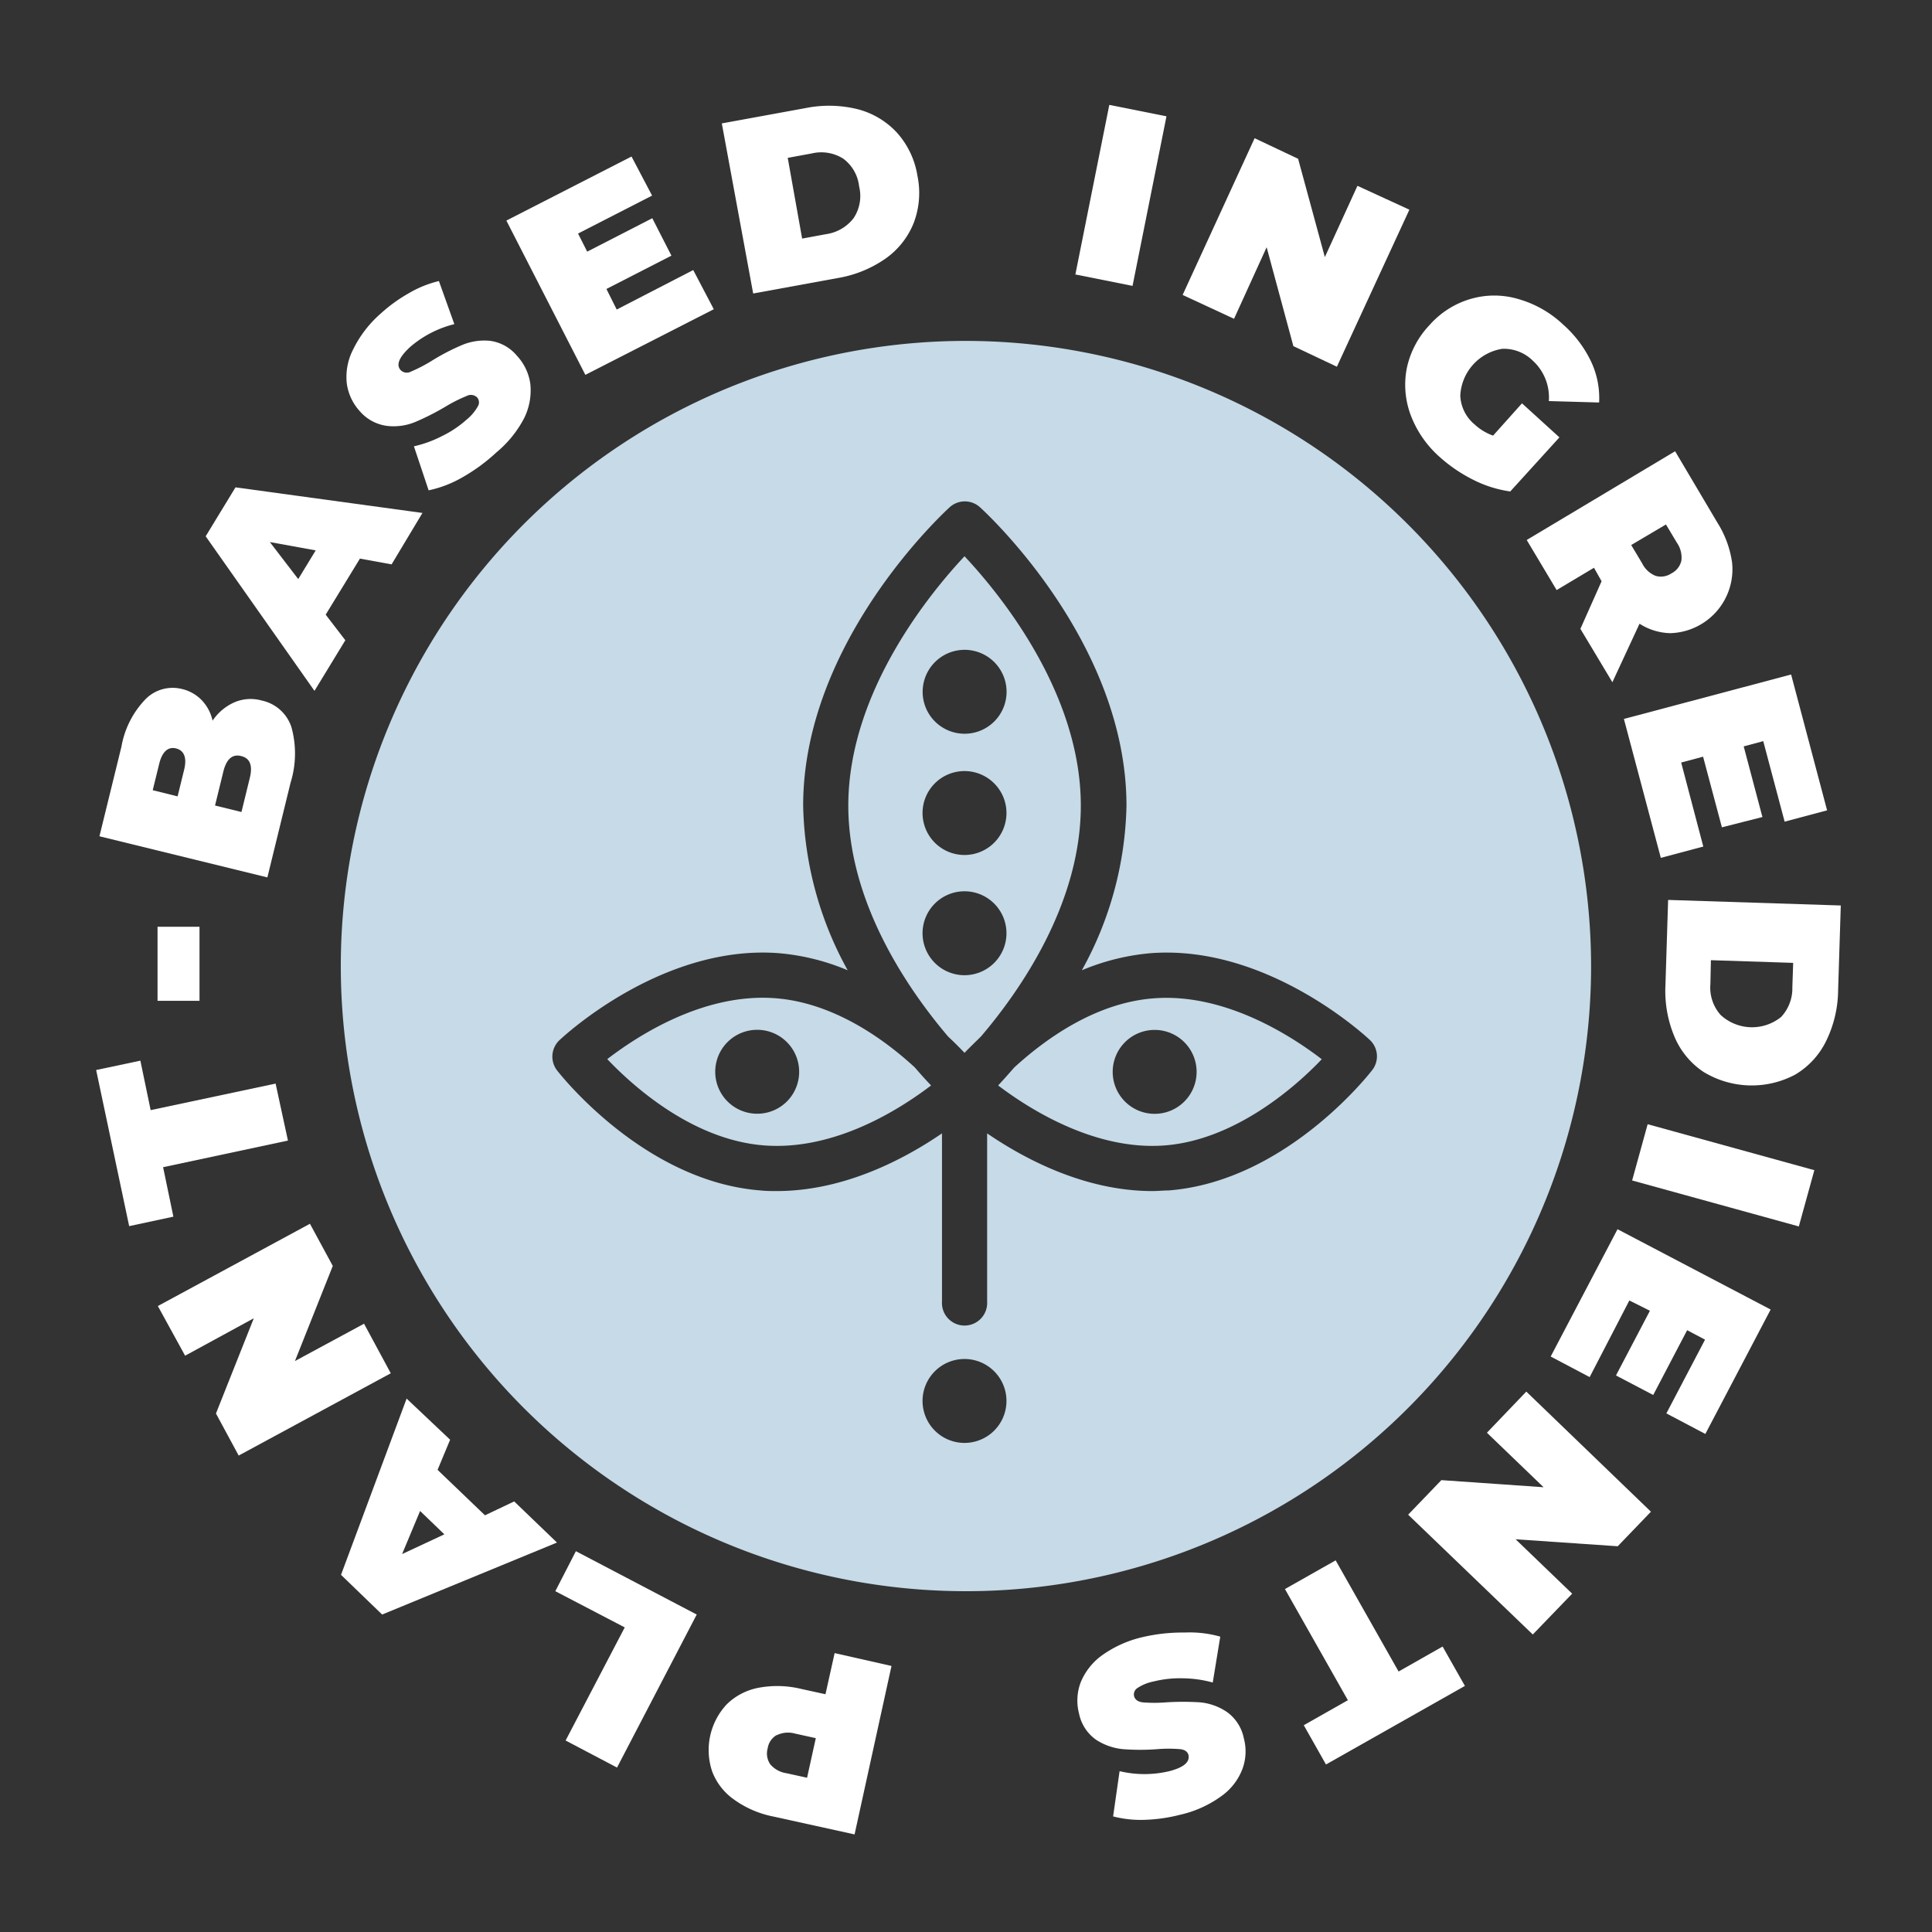
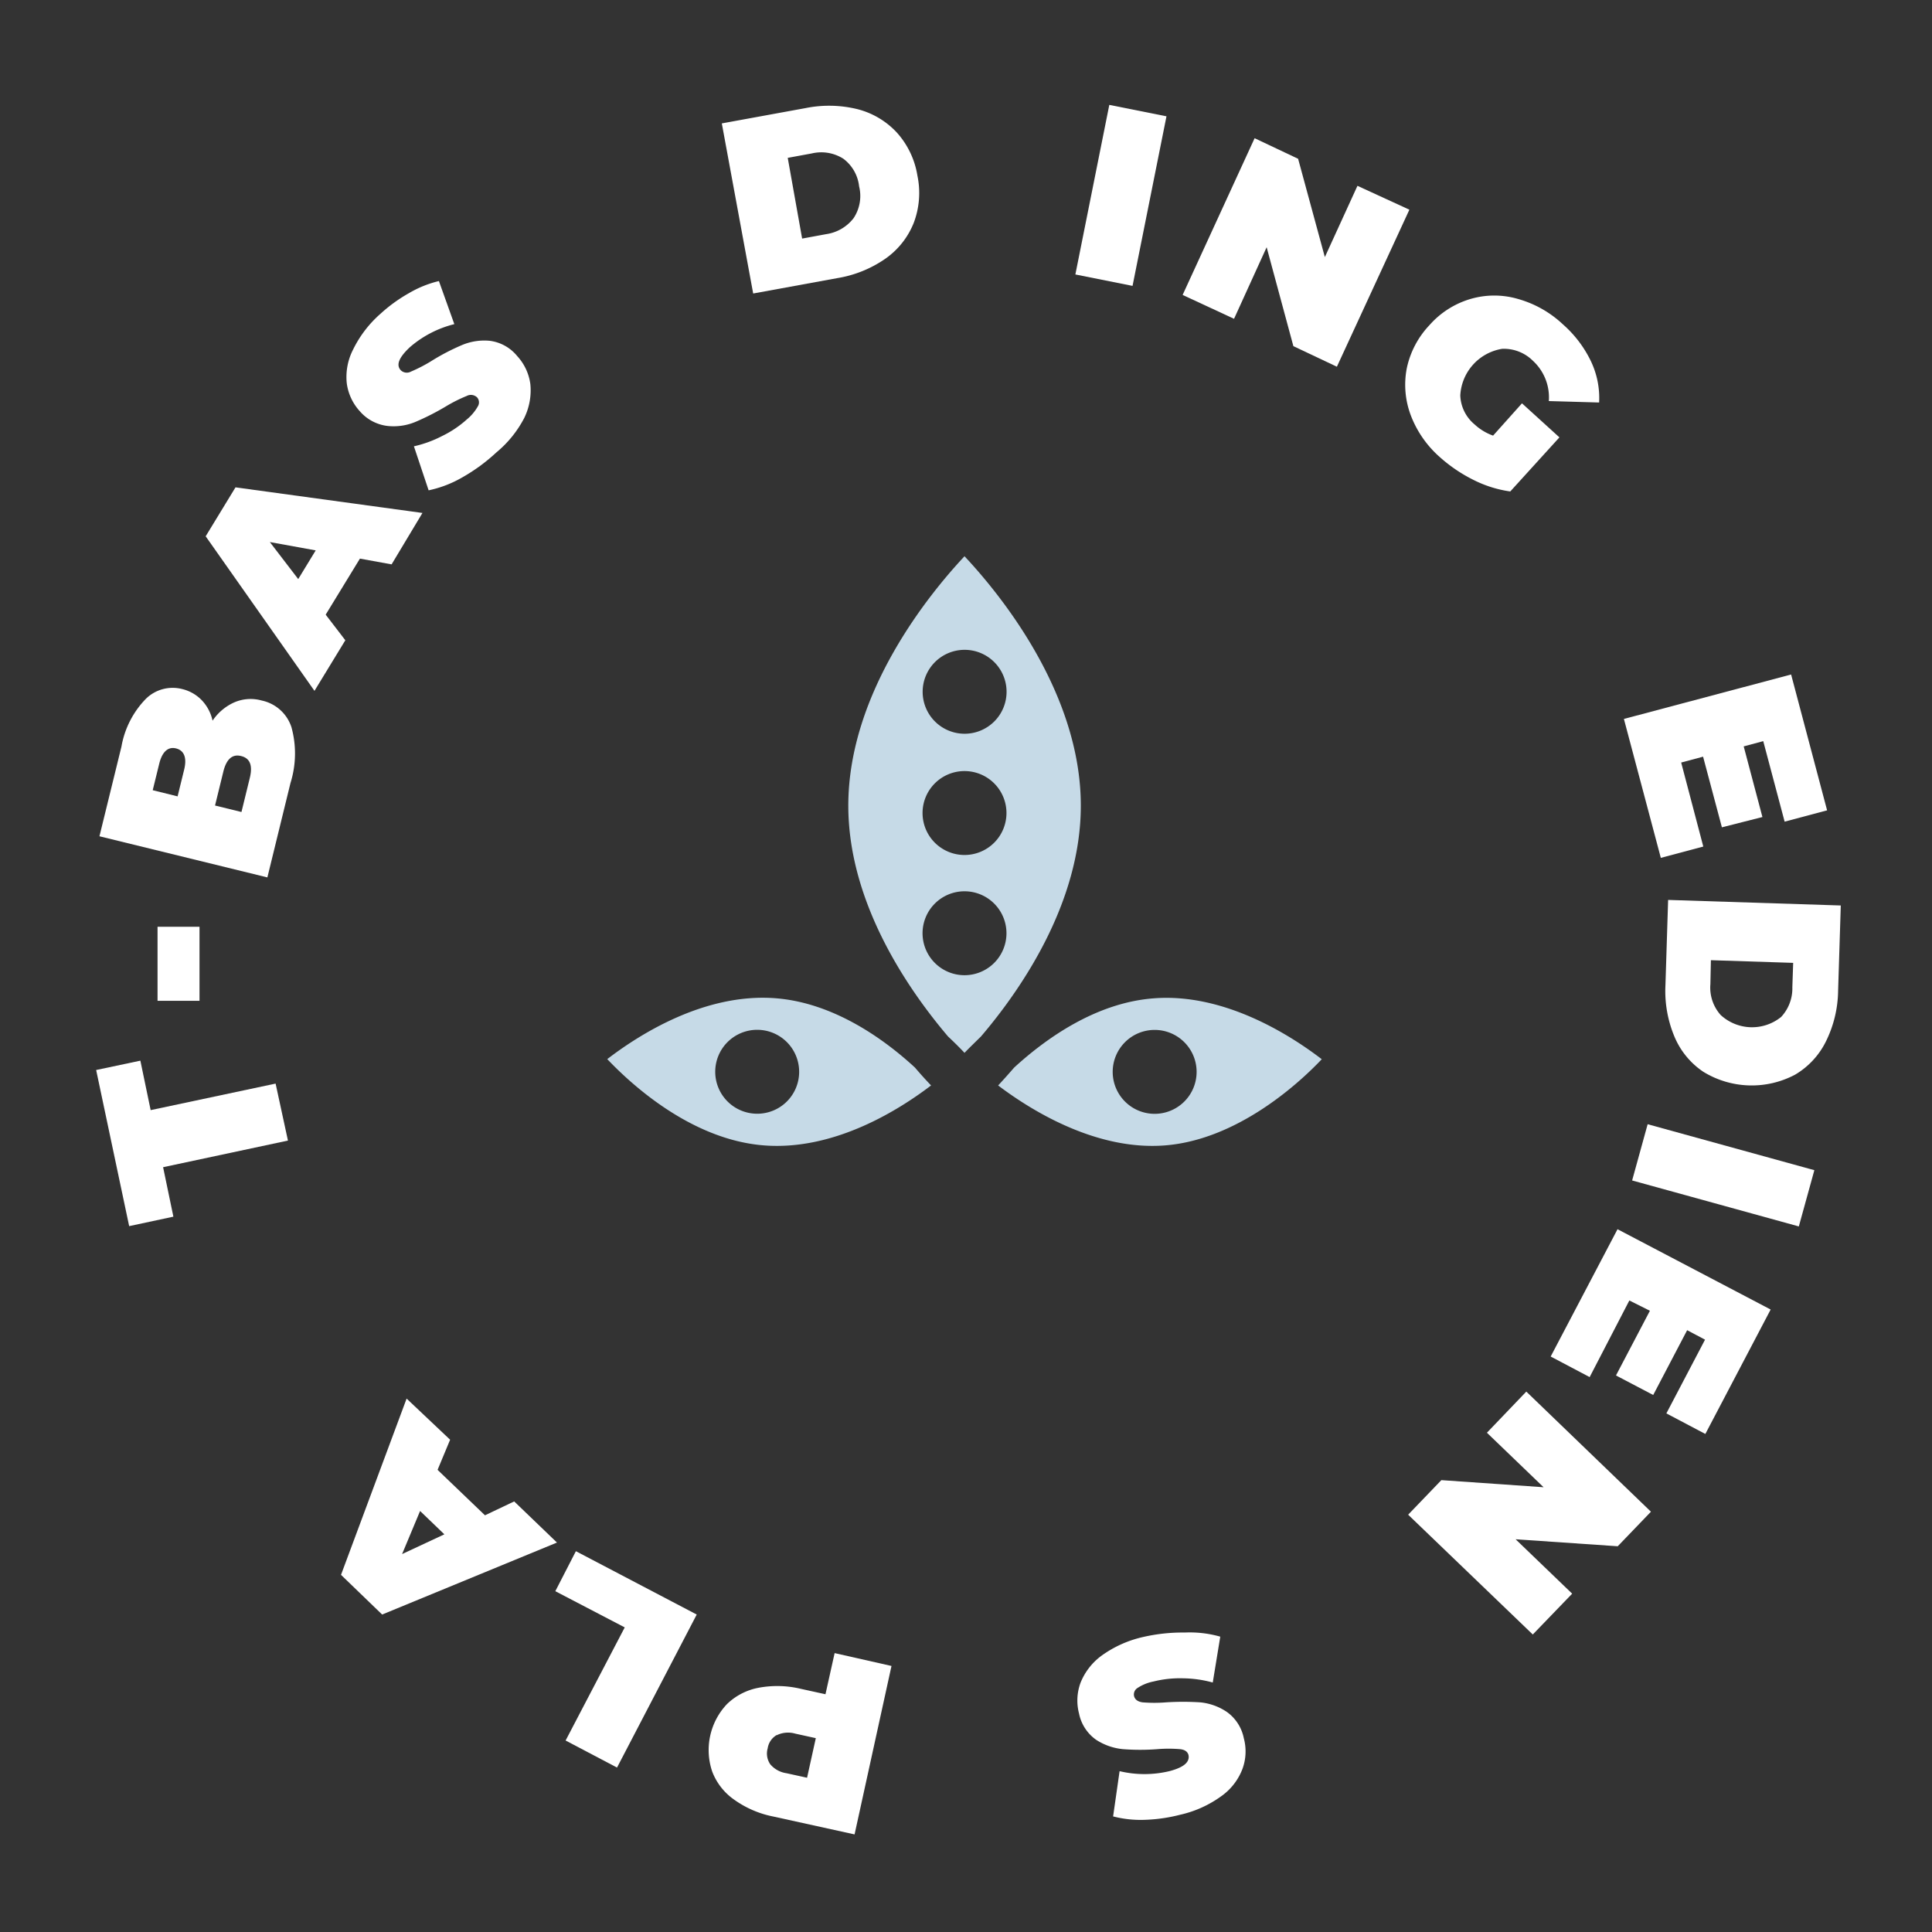
<svg xmlns="http://www.w3.org/2000/svg" id="Layer_1" data-name="Layer 1" viewBox="0 0 187.87 187.87">
  <rect x="0" y="0" width="187.87" height="187.87" fill="#333333" stroke="none" />
  <defs>
    <style>.cls-1{fill:#c6dae7;}.cls-2{fill:#fff;}</style>
  </defs>
  <path class="cls-1" d="M98.62,103.81q-.87,1-1.56,1.74c3,2.27,9.4,6.37,16.23,5.83S126,105.67,128.53,103c-2.93-2.25-9.42-6.47-16.35-5.92C106.5,97.51,101.61,101.07,98.62,103.81Zm17.74.42a4.08,4.08,0,1,1-4.08-4.08A4.08,4.08,0,0,1,116.36,104.23Z" />
  <path class="cls-1" d="M93.79,54.09c-3.36,3.59-11.3,13.22-11.3,24.25,0,9.54,5.92,18,9.7,22.45.62.58,1.15,1.11,1.6,1.59.46-.48,1-1,1.6-1.59,3.79-4.44,9.71-12.91,9.71-22.45C105.1,67.31,97.16,57.68,93.79,54.09Zm0,9.1a4.08,4.08,0,1,1-4.07,4.08A4.08,4.08,0,0,1,93.79,63.19Zm0,31.64a4.08,4.08,0,1,1,4.08-4.08A4.08,4.08,0,0,1,93.79,94.83Zm0-11.69a4.08,4.08,0,1,1,4.08-4.08A4.08,4.08,0,0,1,93.79,83.14Z" />
  <path class="cls-1" d="M75.41,97.07c-7-.54-13.43,3.67-16.36,5.92,2.55,2.68,8.32,7.85,15.24,8.39s13.27-3.56,16.25-5.83c-.47-.49-1-1.07-1.57-1.74C86,101.07,81.09,97.51,75.41,97.07ZM73.64,108.3a4.08,4.08,0,1,1,4.07-4.07A4.07,4.07,0,0,1,73.64,108.3Z" />
-   <path class="cls-1" d="M93.94,33.15a60.79,60.79,0,1,0,60.78,60.79A60.86,60.86,0,0,0,93.94,33.15Zm-.15,107.16a4.08,4.08,0,1,1,4.08-4.08A4.08,4.08,0,0,1,93.79,140.31Zm39.62-36.22c-.34.44-8.47,10.79-19.77,11.67-.53,0-1.06.06-1.58.06-6.59,0-12.46-3.14-16.07-5.61v16.34a2.2,2.2,0,1,1-4.39,0V110.21c-3.61,2.47-9.48,5.61-16.07,5.61-.52,0-1,0-1.58-.06-11.3-.88-19.43-11.23-19.78-11.67a2.2,2.2,0,0,1,.23-2.94c.41-.38,10-9.34,21.35-8.46a22.06,22.06,0,0,1,6.68,1.66,34.41,34.41,0,0,1-4.33-16c0-15.9,13.64-28.46,14.22-29a2.19,2.19,0,0,1,3,0c.58.53,14.22,13.09,14.22,29a34.3,34.3,0,0,1-4.34,16,22.2,22.2,0,0,1,6.69-1.66c11.32-.87,20.94,8.08,21.34,8.46A2.18,2.18,0,0,1,133.41,104.09Z" />
  <path class="cls-2" d="M71.39,175a5.88,5.88,0,0,1-2.13-2.72,6.5,6.5,0,0,1,1.43-6.57,6,6,0,0,1,3.08-1.59,9.85,9.85,0,0,1,4.13.11l2.37.52.89-4L86.69,162,83.1,178.38l-7.91-1.74A9.78,9.78,0,0,1,71.39,175Zm4.13-6.28a1.81,1.81,0,0,0-.87,1.29,1.85,1.85,0,0,0,.25,1.55,2.54,2.54,0,0,0,1.58.87l2,.44.85-3.85-2-.44A2.51,2.51,0,0,0,75.52,168.74Z" />
  <path class="cls-2" d="M60,171.88l-5-2.63,5.75-11L54,154.73l2-3.89L67.75,157Z" />
  <path class="cls-2" d="M42.55,142.93l4.61,4.42L50,146l4.16,4-17,7-4-3.86L39.54,136,43.77,140Zm-1.7,4-1.75,4.19,4.11-1.92Z" />
-   <path class="cls-2" d="M15.35,127l14.79-8,2.22,4.1-3.68,9.25,6.72-3.63L38,133.54l-14.79,8L21,137.45l3.68-9.26L18,131.83Z" />
  <path class="cls-2" d="M15.86,113.5l1,4.81-4.3.92L9.35,104.05l4.3-.91,1,4.81,12.15-2.58L28,110.91Z" />
  <path class="cls-2" d="M15.32,97.32l0-7.2h4.08l0,7.2Z" />
  <path class="cls-2" d="M22.78,68.3a4,4,0,0,1,2.67-.18,3.88,3.88,0,0,1,2.89,2.59,9.61,9.61,0,0,1-.09,5.42L26,85.32l-16.33-4,2.14-8.72a8.83,8.83,0,0,1,2.38-4.65A3.71,3.71,0,0,1,17.7,67a3.91,3.91,0,0,1,1.91,1.08,4.15,4.15,0,0,1,1.06,2A5,5,0,0,1,22.78,68.3Zm-7.93,8.54,2.42.6.63-2.57c.3-1.19,0-1.89-.77-2.09s-1.36.3-1.65,1.5Zm8.6-3.32c-.85-.22-1.43.29-1.73,1.5l-.81,3.31,2.57.63.81-3.31Q24.74,73.83,23.45,73.52Z" />
  <path class="cls-2" d="M35,54.32l-3.33,5.45,1.91,2.49-3,4.92L20,52.15l2.9-4.76,18.18,2.49-3,5Zm-4.3-.8-4.46-.81L29,56.31Z" />
  <path class="cls-2" d="M44.94,46.43a11.07,11.07,0,0,1-3.26,1.25L40.25,43.4a11.33,11.33,0,0,0,2.74-1,10.27,10.27,0,0,0,2.4-1.61,4.51,4.51,0,0,0,1.09-1.3.73.73,0,0,0-.09-.85.87.87,0,0,0-1-.14,14.64,14.64,0,0,0-2,1,24.4,24.4,0,0,1-3,1.53,5.52,5.52,0,0,1-2.71.39A4.21,4.21,0,0,1,35,40a5,5,0,0,1-1.28-2.73A5.84,5.84,0,0,1,34.33,34,11.12,11.12,0,0,1,37,30.51a15,15,0,0,1,2.76-2,10.6,10.6,0,0,1,2.92-1.18l1.5,4.19a10.42,10.42,0,0,0-4.31,2.23c-1.07,1-1.38,1.73-.9,2.25a.84.84,0,0,0,1,.13,14.83,14.83,0,0,0,1.94-1,21.34,21.34,0,0,1,3-1.57,5.59,5.59,0,0,1,2.72-.42,4.11,4.11,0,0,1,2.66,1.48,5,5,0,0,1,1.28,2.72,6.09,6.09,0,0,1-.59,3.3A10.82,10.82,0,0,1,48.26,44,17.51,17.51,0,0,1,44.94,46.43Z" />
-   <path class="cls-2" d="M67.41,26.26l2,3.81L56.92,36.45l-7.68-15,12.17-6.23,2,3.8-7.2,3.69.89,1.76,6.33-3.25,1.86,3.64-6.32,3.24,1,2Z" />
  <path class="cls-2" d="M70.19,12l8.15-1.49a11.56,11.56,0,0,1,5.06.11,7.87,7.87,0,0,1,3.81,2.27,8.19,8.19,0,0,1,2,4.19,8.21,8.21,0,0,1-.36,4.6,7.76,7.76,0,0,1-2.76,3.48,11.43,11.43,0,0,1-4.7,1.89l-8.15,1.49ZM80.33,22.77A4.1,4.1,0,0,0,83,21.22a3.89,3.89,0,0,0,.54-3.1A3.87,3.87,0,0,0,82,15.43a4,4,0,0,0-3.06-.51l-2.34.43L78,23.2Z" />
  <path class="cls-2" d="M107.87,10.2l5.56,1.11-3.3,16.49-5.56-1.11Z" />
  <path class="cls-2" d="M137.05,20.39,130,35.66l-4.23-2-2.6-9.62L120,31l-5-2.32L122,13.44l4.23,2L128.83,25,132,18.07Z" />
  <path class="cls-2" d="M148,39.22l3.64,3.31-4.78,5.26a11.5,11.5,0,0,1-3.63-1.15,14.7,14.7,0,0,1-3.23-2.2,10.28,10.28,0,0,1-2.82-4.07,8.42,8.42,0,0,1-.38-4.57A8.7,8.7,0,0,1,139,31.62a8.52,8.52,0,0,1,4-2.55,8.21,8.21,0,0,1,4.61,0,10.53,10.53,0,0,1,4.38,2.48,11.28,11.28,0,0,1,2.72,3.59,8.31,8.31,0,0,1,.79,4L150.61,39a4.83,4.83,0,0,0-1.54-3.91,4,4,0,0,0-3-1.17A4.85,4.85,0,0,0,142,38.46a3.84,3.84,0,0,0,1.39,2.81,5.21,5.21,0,0,0,1.8,1.09Z" />
-   <path class="cls-2" d="M155.74,56.52,155,55.21l-3.63,2.17-2.91-4.87,14.43-8.63L167,50.82a9.87,9.87,0,0,1,1.43,3.88,6.22,6.22,0,0,1-6,6.87,5.76,5.76,0,0,1-3-.92l-2.64,5.69-3.11-5.19Zm7.76-2a2.53,2.53,0,0,0-.44-1.75L162,51l-3.38,2,1.06,1.77A2.5,2.5,0,0,0,161,56a1.85,1.85,0,0,0,1.54-.25A1.82,1.82,0,0,0,163.5,54.51Z" />
  <path class="cls-2" d="M165.63,82.32l-4.13,1.1-3.59-13.51,16.26-4.32,3.5,13.21-4.13,1.1-2.08-7.83-1.9.51,1.82,6.87-3.94,1-1.83-6.87-2.13.57Z" />
  <path class="cls-2" d="M179,88.05l-.26,8.28a11.41,11.41,0,0,1-1.18,4.93,7.7,7.7,0,0,1-3,3.24,9,9,0,0,1-8.93-.28,7.68,7.68,0,0,1-2.81-3.43,11.47,11.47,0,0,1-.87-5l.26-8.28ZM166.32,95.7a4,4,0,0,0,1,3,4.5,4.5,0,0,0,5.88.19A4.07,4.07,0,0,0,174.29,96l.08-2.37-8-.26Z" />
  <path class="cls-2" d="M176.43,113.79l-1.51,5.47-16.21-4.47,1.51-5.47Z" />
  <path class="cls-2" d="M154.58,133.91l-3.79-2,6.5-12.38,14.89,7.81-6.35,12.1-3.79-2,3.76-7.17-1.74-.92-3.3,6.3-3.62-1.9,3.3-6.29-2-1Z" />
  <path class="cls-2" d="M149.05,158.94l-12.12-11.65,3.23-3.36,9.94.69-5.51-5.3,3.83-4L160.54,147l-3.23,3.36-9.93-.68,5.5,5.29Z" />
-   <path class="cls-2" d="M136,162.54l4.28-2.43,2.17,3.83-13.51,7.64-2.16-3.82,4.29-2.43-6.12-10.81,4.93-2.79Z" />
  <path class="cls-2" d="M115.2,158.75a10.83,10.83,0,0,1,3.46.4l-.73,4.46a11.45,11.45,0,0,0-2.89-.41,10.58,10.58,0,0,0-2.87.31,4.36,4.36,0,0,0-1.57.64.74.74,0,0,0-.32.79q.14.51.84.6a14.19,14.19,0,0,0,2.25,0,26,26,0,0,1,3.36,0,5.6,5.6,0,0,1,2.57.93,4.13,4.13,0,0,1,1.65,2.56,4.91,4.91,0,0,1-.14,3,5.74,5.74,0,0,1-2.06,2.64,10.85,10.85,0,0,1-4,1.8,15.67,15.67,0,0,1-3.39.49,10.68,10.68,0,0,1-3.12-.33l.63-4.4a10.42,10.42,0,0,0,4.84,0c1.42-.37,2-.89,1.86-1.57-.09-.33-.36-.52-.82-.57a13.39,13.39,0,0,0-2.21,0,21.9,21.9,0,0,1-3.34,0,5.8,5.8,0,0,1-2.61-.91,4.11,4.11,0,0,1-1.66-2.54,5,5,0,0,1,.14-3,6.06,6.06,0,0,1,2.06-2.65,11,11,0,0,1,4-1.8A17.12,17.12,0,0,1,115.2,158.75Z" />
</svg>